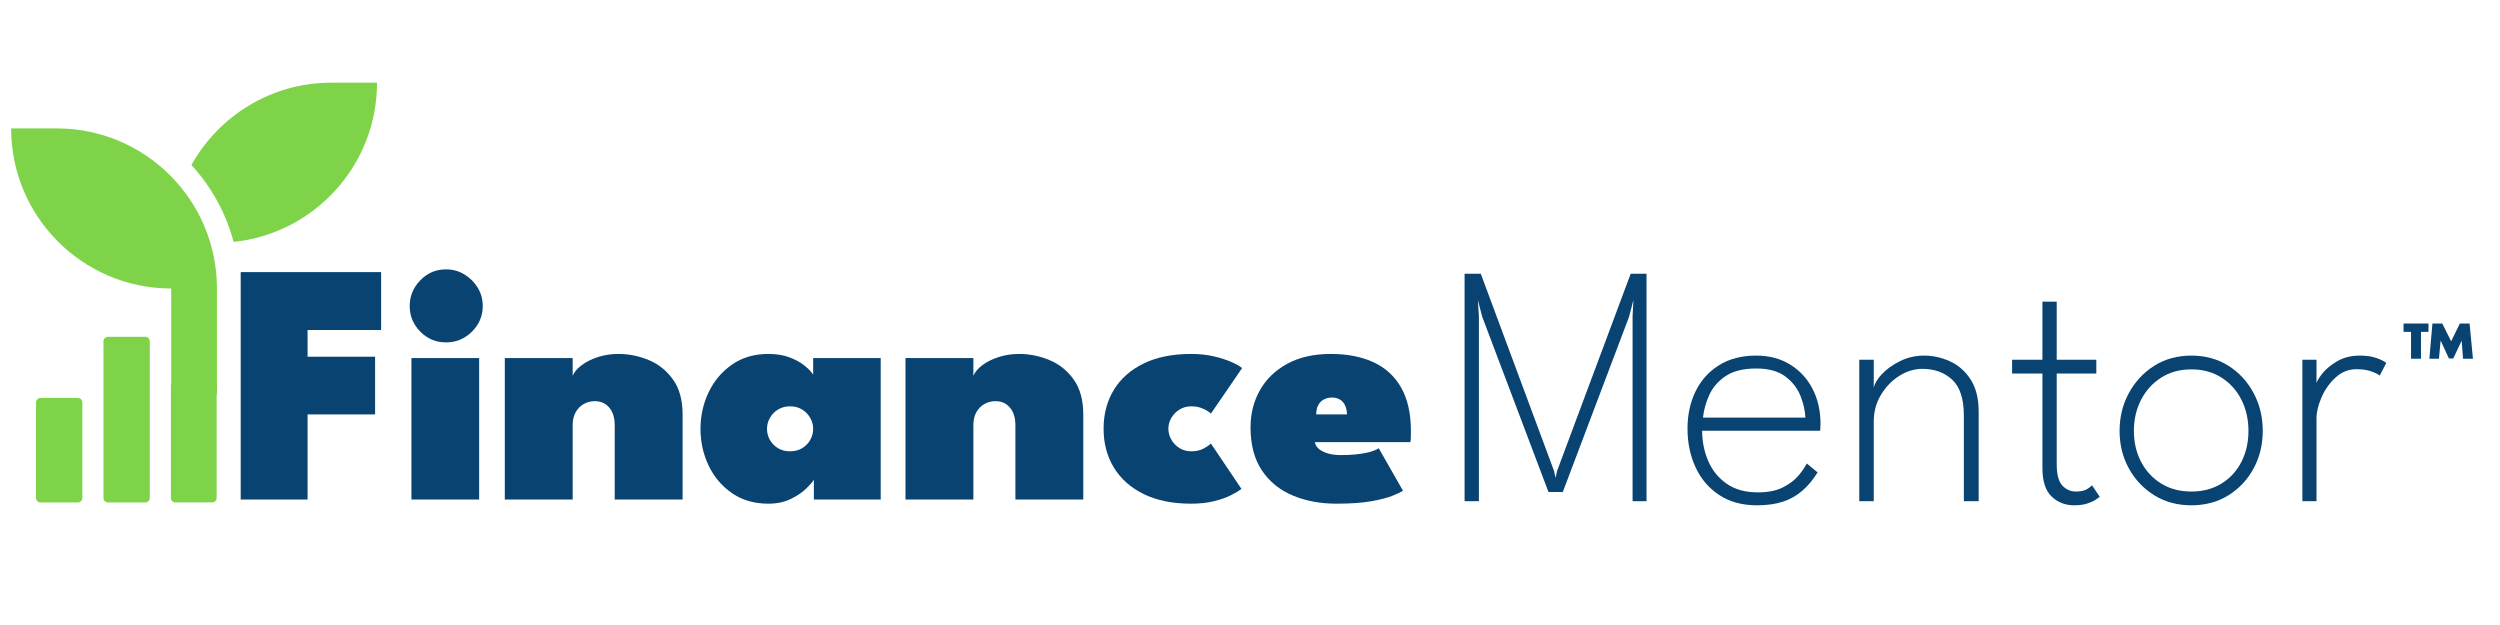
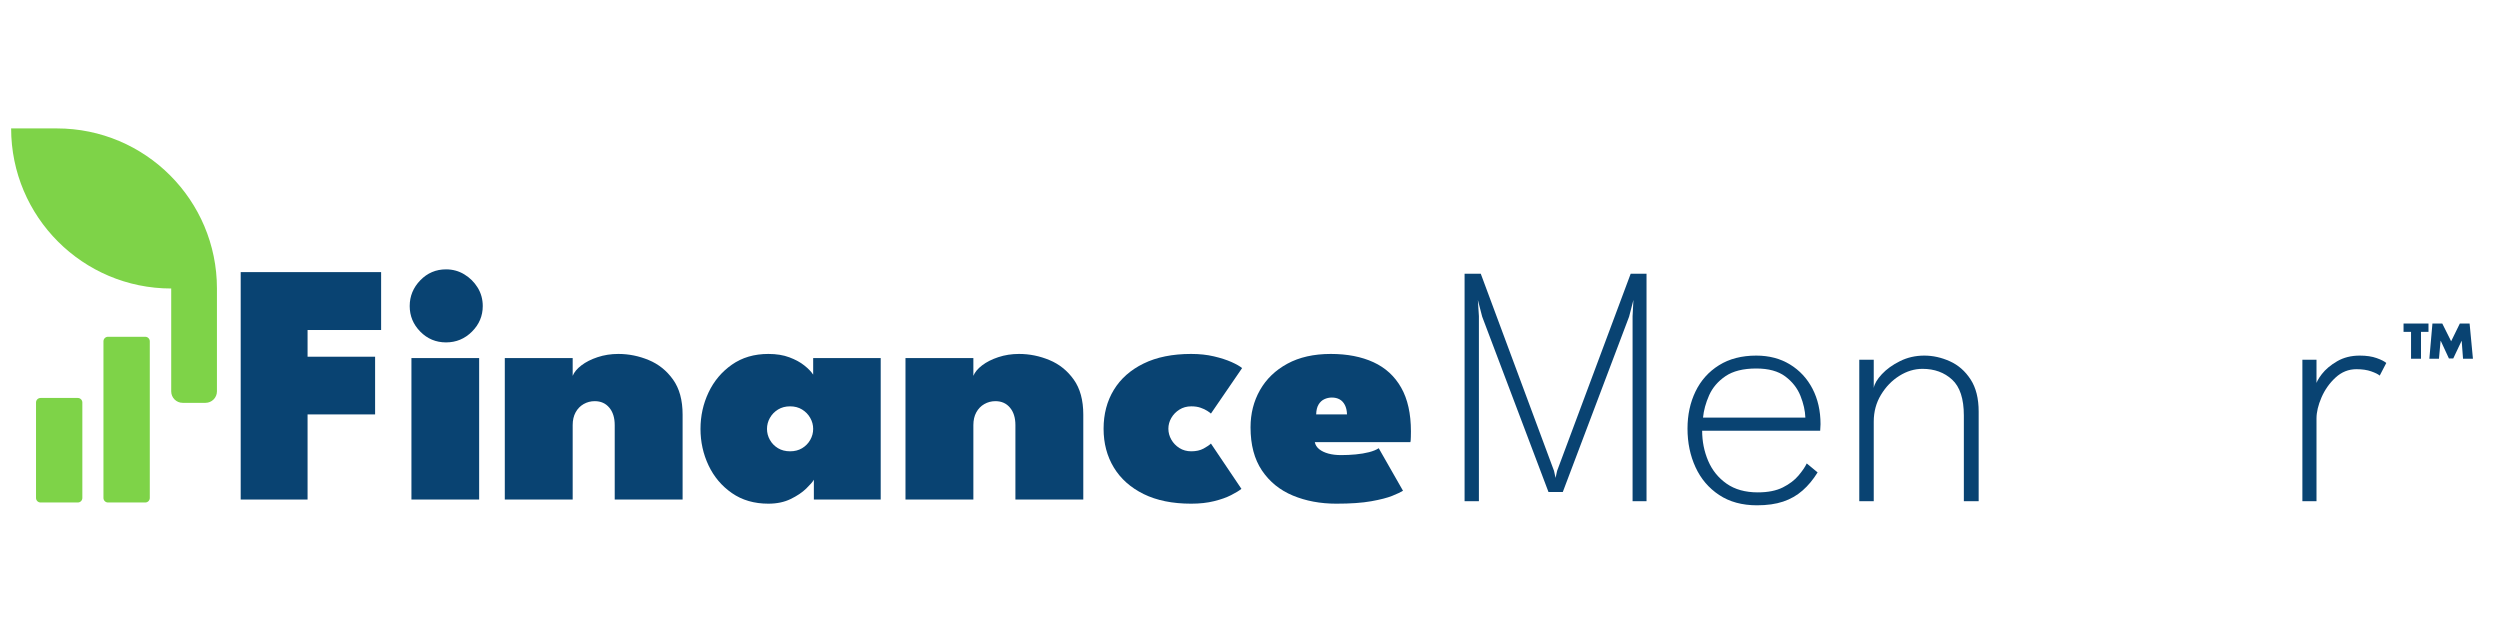
<svg xmlns="http://www.w3.org/2000/svg" width="1800" zoomAndPan="magnify" viewBox="0 0 1350 337.5" height="450" preserveAspectRatio="xMidYMid meet" version="1.0">
  <defs>
    <g />
    <clipPath id="e5abbdb197">
      <path d="M 19.449 214.902 L 44.465 214.902 L 44.465 271.387 L 19.449 271.387 Z M 19.449 214.902 " clip-rule="nonzero" />
    </clipPath>
    <clipPath id="7d954419e2">
      <path d="M 21.887 214.902 L 42.027 214.902 C 42.672 214.902 43.293 215.16 43.75 215.617 C 44.207 216.074 44.465 216.695 44.465 217.34 L 44.465 268.902 C 44.465 269.551 44.207 270.172 43.75 270.629 C 43.293 271.086 42.672 271.344 42.027 271.344 L 21.887 271.344 C 21.238 271.344 20.621 271.086 20.16 270.629 C 19.703 270.172 19.449 269.551 19.449 268.902 L 19.449 217.34 C 19.449 216.695 19.703 216.074 20.16 215.617 C 20.621 215.16 21.238 214.902 21.887 214.902 Z M 21.887 214.902 " clip-rule="nonzero" />
    </clipPath>
    <clipPath id="9bc20828ba">
      <path d="M 55.867 181.859 L 80.887 181.859 L 80.887 271.375 L 55.867 271.375 Z M 55.867 181.859 " clip-rule="nonzero" />
    </clipPath>
    <clipPath id="298125ac35">
      <path d="M 58.309 181.859 L 78.445 181.859 C 79.094 181.859 79.715 182.113 80.172 182.574 C 80.629 183.031 80.887 183.652 80.887 184.297 L 80.887 268.902 C 80.887 269.551 80.629 270.172 80.172 270.629 C 79.715 271.086 79.094 271.344 78.445 271.344 L 58.309 271.344 C 57.66 271.344 57.039 271.086 56.582 270.629 C 56.125 270.172 55.867 269.551 55.867 268.902 L 55.867 184.297 C 55.867 183.652 56.125 183.031 56.582 182.574 C 57.039 182.113 57.66 181.859 58.309 181.859 Z M 58.309 181.859 " clip-rule="nonzero" />
    </clipPath>
    <clipPath id="dd3dd974b3">
      <path d="M 92.289 206.203 L 116.98 206.203 L 116.98 271.402 L 92.289 271.402 Z M 92.289 206.203 " clip-rule="nonzero" />
    </clipPath>
    <clipPath id="ff108d9f32">
-       <path d="M 94.73 206.203 L 114.543 206.203 C 115.188 206.203 115.809 206.457 116.266 206.918 C 116.723 207.375 116.98 207.992 116.98 208.641 L 116.98 268.902 C 116.98 269.551 116.723 270.172 116.266 270.629 C 115.809 271.086 115.188 271.344 114.543 271.344 L 94.73 271.344 C 94.082 271.344 93.461 271.086 93.004 270.629 C 92.547 270.172 92.289 269.551 92.289 268.902 L 92.289 208.641 C 92.289 207.992 92.547 207.375 93.004 206.918 C 93.461 206.457 94.082 206.203 94.73 206.203 Z M 94.73 206.203 " clip-rule="nonzero" />
-     </clipPath>
+       </clipPath>
    <clipPath id="80ca9de8d7">
      <path d="M 6.012 69 L 117.195 69 L 117.195 217.531 L 6.012 217.531 Z M 6.012 69 " clip-rule="nonzero" />
    </clipPath>
    <clipPath id="a706679a9d">
      <path d="M 103.242 44.645 L 203.59 44.645 L 203.59 131 L 103.242 131 Z M 103.242 44.645 " clip-rule="nonzero" />
    </clipPath>
  </defs>
  <g fill="#094372" fill-opacity="1">
    <g transform="translate(122.726, 269.752)">
      <g>
        <path d="M 7.25 -122.812 L 83.078 -122.812 L 83.078 -91.547 L 43.359 -91.547 L 43.359 -77.125 L 79.828 -77.125 L 79.828 -45.969 L 43.359 -45.969 L 43.359 0 L 7.25 0 Z M 7.25 -122.812 " />
      </g>
    </g>
  </g>
  <g fill="#094372" fill-opacity="1">
    <g transform="translate(215.284, 269.752)">
      <g>
        <path d="M 6.891 0 L 6.891 -76.391 L 43.453 -76.391 L 43.453 0 Z M 25.578 -84.859 C 20.117 -84.859 15.484 -86.797 11.672 -90.672 C 7.859 -94.547 5.953 -99.148 5.953 -104.484 C 5.953 -109.816 7.859 -114.453 11.672 -118.391 C 15.484 -122.328 20.117 -124.297 25.578 -124.297 C 29.18 -124.297 32.469 -123.395 35.438 -121.594 C 38.414 -119.801 40.82 -117.414 42.656 -114.438 C 44.488 -111.457 45.406 -108.141 45.406 -104.484 C 45.406 -99.148 43.461 -94.547 39.578 -90.672 C 35.703 -86.797 31.035 -84.859 25.578 -84.859 Z M 25.578 -84.859 " />
      </g>
    </g>
  </g>
  <g fill="#094372" fill-opacity="1">
    <g transform="translate(268.121, 269.752)">
      <g>
        <path d="M 65.781 -78.625 C 71.426 -78.625 76.898 -77.52 82.203 -75.312 C 87.504 -73.113 91.875 -69.609 95.312 -64.797 C 98.758 -59.992 100.484 -53.688 100.484 -45.875 L 100.484 0 L 63.828 0 L 63.828 -40.188 C 63.828 -44.156 62.848 -47.301 60.891 -49.625 C 58.941 -51.957 56.32 -53.125 53.031 -53.125 C 50.863 -53.125 48.863 -52.598 47.031 -51.547 C 45.195 -50.492 43.754 -49.004 42.703 -47.078 C 41.648 -45.148 41.125 -42.852 41.125 -40.188 L 41.125 0 L 4.469 0 L 4.469 -76.391 L 41.125 -76.391 L 41.125 -66.797 C 41.926 -68.785 43.504 -70.676 45.859 -72.469 C 48.223 -74.27 51.141 -75.742 54.609 -76.891 C 58.086 -78.047 61.812 -78.625 65.781 -78.625 Z M 65.781 -78.625 " />
      </g>
    </g>
  </g>
  <g fill="#094372" fill-opacity="1">
    <g transform="translate(375.284, 269.752)">
      <g>
        <path d="M 64.203 0 L 64.203 -10.703 C 63.578 -9.586 62.191 -7.988 60.047 -5.906 C 57.91 -3.832 55.117 -1.957 51.672 -0.281 C 48.234 1.395 44.223 2.234 39.641 2.234 C 32.004 2.234 25.441 0.328 19.953 -3.484 C 14.461 -7.297 10.258 -12.27 7.344 -18.406 C 4.438 -24.551 2.984 -31.129 2.984 -38.141 C 2.984 -45.148 4.438 -51.723 7.344 -57.859 C 10.258 -64.004 14.461 -69 19.953 -72.844 C 25.441 -76.695 32.004 -78.625 39.641 -78.625 C 43.973 -78.625 47.754 -78.016 50.984 -76.797 C 54.211 -75.586 56.895 -74.129 59.031 -72.422 C 61.176 -70.723 62.773 -69.066 63.828 -67.453 L 63.828 -76.391 L 100.297 -76.391 L 100.297 0 Z M 38.891 -38.141 C 38.891 -36.035 39.414 -34.051 40.469 -32.188 C 41.52 -30.332 42.977 -28.844 44.844 -27.719 C 46.707 -26.602 48.879 -26.047 51.359 -26.047 C 53.836 -26.047 56.004 -26.602 57.859 -27.719 C 59.723 -28.844 61.18 -30.332 62.234 -32.188 C 63.297 -34.051 63.828 -36.035 63.828 -38.141 C 63.828 -40.254 63.297 -42.238 62.234 -44.094 C 61.18 -45.957 59.723 -47.461 57.859 -48.609 C 56.004 -49.754 53.836 -50.328 51.359 -50.328 C 48.879 -50.328 46.707 -49.754 44.844 -48.609 C 42.977 -47.461 41.52 -45.957 40.469 -44.094 C 39.414 -42.238 38.891 -40.254 38.891 -38.141 Z M 38.891 -38.141 " />
      </g>
    </g>
  </g>
  <g fill="#094372" fill-opacity="1">
    <g transform="translate(484.493, 269.752)">
      <g>
        <path d="M 65.781 -78.625 C 71.426 -78.625 76.898 -77.52 82.203 -75.312 C 87.504 -73.113 91.875 -69.609 95.312 -64.797 C 98.758 -59.992 100.484 -53.688 100.484 -45.875 L 100.484 0 L 63.828 0 L 63.828 -40.188 C 63.828 -44.156 62.848 -47.301 60.891 -49.625 C 58.941 -51.957 56.32 -53.125 53.031 -53.125 C 50.863 -53.125 48.863 -52.598 47.031 -51.547 C 45.195 -50.492 43.754 -49.004 42.703 -47.078 C 41.648 -45.148 41.125 -42.852 41.125 -40.188 L 41.125 0 L 4.469 0 L 4.469 -76.391 L 41.125 -76.391 L 41.125 -66.797 C 41.926 -68.785 43.504 -70.676 45.859 -72.469 C 48.223 -74.27 51.141 -75.742 54.609 -76.891 C 58.086 -78.047 61.812 -78.625 65.781 -78.625 Z M 65.781 -78.625 " />
      </g>
    </g>
  </g>
  <g fill="#094372" fill-opacity="1">
    <g transform="translate(591.656, 269.752)">
      <g>
        <path d="M 51.641 -26.047 C 54.242 -26.047 56.457 -26.539 58.281 -27.531 C 60.113 -28.531 61.438 -29.43 62.25 -30.234 L 78.719 -5.766 C 77.469 -4.773 75.602 -3.645 73.125 -2.375 C 70.645 -1.102 67.586 -0.02 63.953 0.875 C 60.328 1.781 56.191 2.234 51.547 2.234 C 41.492 2.234 32.945 0.5 25.906 -2.969 C 18.863 -6.445 13.5 -11.223 9.812 -17.297 C 6.125 -23.379 4.281 -30.359 4.281 -38.234 C 4.281 -46.172 6.125 -53.164 9.812 -59.219 C 13.5 -65.27 18.863 -70.016 25.906 -73.453 C 32.945 -76.898 41.492 -78.625 51.547 -78.625 C 56.066 -78.625 60.172 -78.188 63.859 -77.312 C 67.555 -76.445 70.723 -75.426 73.359 -74.25 C 75.992 -73.07 77.898 -71.984 79.078 -70.984 L 62.25 -46.422 C 61.875 -46.797 61.203 -47.289 60.234 -47.906 C 59.273 -48.531 58.082 -49.086 56.656 -49.578 C 55.227 -50.078 53.555 -50.328 51.641 -50.328 C 49.223 -50.328 47.082 -49.738 45.219 -48.562 C 43.352 -47.383 41.895 -45.879 40.844 -44.047 C 39.789 -42.223 39.266 -40.285 39.266 -38.234 C 39.266 -36.191 39.789 -34.238 40.844 -32.375 C 41.895 -30.52 43.352 -29 45.219 -27.812 C 47.082 -26.633 49.223 -26.047 51.641 -26.047 Z M 51.641 -26.047 " />
      </g>
    </g>
  </g>
  <g fill="#094372" fill-opacity="1">
    <g transform="translate(672.308, 269.752)">
      <g>
        <path d="M 37.688 -30.984 C 37.988 -29.492 38.773 -28.234 40.047 -27.203 C 41.316 -26.18 42.961 -25.391 44.984 -24.828 C 47.004 -24.273 49.285 -24 51.828 -24 C 54.555 -24 57.223 -24.125 59.828 -24.375 C 62.43 -24.625 64.816 -25.023 66.984 -25.578 C 69.16 -26.141 70.898 -26.852 72.203 -27.719 L 85.312 -4.75 C 84.133 -4 82.195 -3.082 79.5 -2 C 76.801 -0.914 73.016 0.055 68.141 0.922 C 63.273 1.797 57 2.234 49.312 2.234 C 40.688 2.234 32.867 0.773 25.859 -2.141 C 18.848 -5.055 13.281 -9.566 9.156 -15.672 C 5.039 -21.785 2.984 -29.555 2.984 -38.984 C 2.984 -46.422 4.688 -53.133 8.094 -59.125 C 11.508 -65.113 16.441 -69.859 22.891 -73.359 C 29.336 -76.867 37.148 -78.625 46.328 -78.625 C 55.203 -78.625 62.879 -77.133 69.359 -74.156 C 75.836 -71.176 80.828 -66.598 84.328 -60.422 C 87.836 -54.254 89.594 -46.363 89.594 -36.75 C 89.594 -36.25 89.578 -35.27 89.547 -33.812 C 89.516 -32.363 89.438 -31.422 89.312 -30.984 Z M 55.078 -45.969 C 55.016 -48.008 54.625 -49.711 53.906 -51.078 C 53.195 -52.441 52.254 -53.445 51.078 -54.094 C 49.898 -54.75 48.504 -55.078 46.891 -55.078 C 45.461 -55.078 44.113 -54.781 42.844 -54.188 C 41.57 -53.602 40.531 -52.645 39.719 -51.312 C 38.914 -49.977 38.484 -48.195 38.422 -45.969 Z M 55.078 -45.969 " />
      </g>
    </g>
  </g>
  <g clip-path="url(#e5abbdb197)">
    <g clip-path="url(#7d954419e2)">
      <path fill="#7ed348" d="M 19.449 214.902 L 44.465 214.902 L 44.465 271.387 L 19.449 271.387 Z M 19.449 214.902 " fill-opacity="1" fill-rule="nonzero" />
    </g>
  </g>
  <g clip-path="url(#9bc20828ba)">
    <g clip-path="url(#298125ac35)">
      <path fill="#7ed348" d="M 55.867 181.859 L 80.887 181.859 L 80.887 271.375 L 55.867 271.375 Z M 55.867 181.859 " fill-opacity="1" fill-rule="nonzero" />
    </g>
  </g>
  <g clip-path="url(#dd3dd974b3)">
    <g clip-path="url(#ff108d9f32)">
      <path fill="#7ed348" d="M 92.289 206.203 L 116.98 206.203 L 116.98 271.305 L 92.289 271.305 Z M 92.289 206.203 " fill-opacity="1" fill-rule="nonzero" />
    </g>
  </g>
  <g clip-path="url(#80ca9de8d7)">
    <path fill="#7ed348" d="M 30.707 69.348 L 6.012 69.348 C 6.012 117.082 44.715 155.789 92.453 155.789 L 92.453 211.359 C 92.453 214.754 95.23 217.531 98.629 217.531 L 110.977 217.531 C 114.371 217.531 117.148 214.754 117.148 211.359 L 117.148 155.789 C 117.148 108.051 78.445 69.348 30.707 69.348 " fill-opacity="1" fill-rule="nonzero" />
  </g>
  <g clip-path="url(#a706679a9d)">
-     <path fill="#7ed348" d="M 178.895 44.648 C 146.402 44.648 118.152 62.594 103.371 89.105 C 114.062 100.758 121.973 114.922 126.141 130.629 C 169.633 126.113 203.594 89.375 203.594 44.648 L 178.895 44.648 " fill-opacity="1" fill-rule="nonzero" />
-   </g>
+     </g>
  <g fill="#094372" fill-opacity="1">
    <g transform="translate(779.53, 270.631)">
      <g>
        <path d="M 109.594 -122.797 L 109.594 0 L 102.062 0 L 102.062 -99.922 L 102.516 -108.656 L 100.188 -99.641 L 64.375 -4.938 L 56.656 -4.938 L 20.844 -99.641 L 18.516 -108.656 L 19.078 -99.922 L 19.078 0 L 11.344 0 L 11.344 -122.797 L 20.094 -122.797 L 59.641 -16.375 L 60.469 -12.562 L 61.312 -16.375 L 101.031 -122.797 Z M 109.594 -122.797 " />
      </g>
    </g>
  </g>
  <g fill="#094372" fill-opacity="1">
    <g transform="translate(905.958, 270.631)">
      <g>
        <path d="M 13.203 -38.047 C 13.203 -32.273 14.285 -26.848 16.453 -21.766 C 18.629 -16.68 21.953 -12.57 26.422 -9.438 C 30.891 -6.312 36.504 -4.75 43.266 -4.75 C 48.723 -4.75 53.234 -5.645 56.797 -7.438 C 60.359 -9.238 63.176 -11.379 65.25 -13.859 C 67.332 -16.336 68.812 -18.508 69.688 -20.375 L 75.547 -15.531 C 73.18 -11.688 70.477 -8.43 67.438 -5.766 C 64.406 -3.098 60.906 -1.098 56.938 0.234 C 52.969 1.566 48.254 2.234 42.797 2.234 C 34.797 2.234 27.988 0.375 22.375 -3.344 C 16.758 -7.07 12.508 -12.066 9.625 -18.328 C 6.738 -24.586 5.297 -31.535 5.297 -39.172 C 5.297 -46.609 6.738 -53.301 9.625 -59.25 C 12.508 -65.207 16.727 -69.922 22.281 -73.391 C 27.832 -76.867 34.547 -78.609 42.422 -78.609 C 49.367 -78.609 55.445 -77.008 60.656 -73.812 C 65.863 -70.625 69.91 -66.254 72.797 -60.703 C 75.68 -55.148 77.125 -48.773 77.125 -41.578 C 77.125 -41.023 77.094 -40.422 77.031 -39.766 C 76.969 -39.117 76.938 -38.547 76.938 -38.047 Z M 68.938 -45.125 C 68.812 -48.844 67.926 -52.766 66.281 -56.891 C 64.633 -61.016 61.906 -64.504 58.094 -67.359 C 54.281 -70.211 49.055 -71.641 42.422 -71.641 C 35.41 -71.641 29.875 -70.258 25.812 -67.5 C 21.75 -64.738 18.801 -61.297 16.969 -57.172 C 15.145 -53.047 14.047 -49.031 13.672 -45.125 Z M 68.938 -45.125 " />
      </g>
    </g>
  </g>
  <g fill="#094372" fill-opacity="1">
    <g transform="translate(992.01, 270.631)">
      <g>
        <path d="M 47.078 -78.609 C 51.785 -78.609 56.406 -77.582 60.938 -75.531 C 65.469 -73.488 69.188 -70.234 72.094 -65.766 C 75.008 -61.305 76.469 -55.508 76.469 -48.375 L 76.469 0 L 68.469 0 L 68.469 -46.234 C 68.469 -55.285 66.359 -61.75 62.141 -65.625 C 57.922 -69.508 52.586 -71.453 46.141 -71.453 C 41.797 -71.453 37.625 -70.191 33.625 -67.672 C 29.625 -65.16 26.32 -61.75 23.719 -57.438 C 21.113 -53.133 19.812 -48.316 19.812 -42.984 L 19.812 0 L 12 0 L 12 -76.375 L 19.812 -76.375 L 19.812 -61.125 C 20.188 -63.352 21.645 -65.832 24.188 -68.562 C 26.727 -71.289 30 -73.645 34 -75.625 C 38 -77.613 42.359 -78.609 47.078 -78.609 Z M 47.078 -78.609 " />
      </g>
    </g>
  </g>
  <g fill="#094372" fill-opacity="1">
    <g transform="translate(1081.877, 270.631)">
      <g>
-         <path d="M 4.656 -76.375 L 21.031 -76.375 L 21.031 -107.734 L 28.75 -107.734 L 28.75 -76.375 L 50.141 -76.375 L 50.141 -68.938 L 28.75 -68.938 L 28.75 -19.906 C 28.75 -14.445 29.754 -10.629 31.766 -8.453 C 33.785 -6.285 36.223 -5.203 39.078 -5.203 C 41.867 -5.203 43.961 -5.68 45.359 -6.641 C 46.754 -7.609 47.57 -8.25 47.812 -8.562 L 52 -2.328 C 51.633 -2.016 50.875 -1.484 49.719 -0.734 C 48.57 0.004 47.051 0.68 45.156 1.297 C 43.27 1.922 40.93 2.234 38.141 2.234 C 33.367 2.234 29.32 0.656 26 -2.5 C 22.688 -5.664 21.031 -10.785 21.031 -17.859 L 21.031 -68.938 L 4.656 -68.938 Z M 4.656 -76.375 " />
-       </g>
+         </g>
    </g>
  </g>
  <g fill="#094372" fill-opacity="1">
    <g transform="translate(1139.37, 270.631)">
      <g>
-         <path d="M 44 2.234 C 36.438 2.234 29.754 0.438 23.953 -3.156 C 18.148 -6.758 13.57 -11.598 10.219 -17.672 C 6.875 -23.754 5.203 -30.516 5.203 -37.953 C 5.203 -45.398 6.875 -52.207 10.219 -58.375 C 13.57 -64.551 18.148 -69.469 23.953 -73.125 C 29.754 -76.781 36.438 -78.609 44 -78.609 C 51.508 -78.609 58.16 -76.781 63.953 -73.125 C 69.754 -69.469 74.297 -64.551 77.578 -58.375 C 80.867 -52.207 82.516 -45.398 82.516 -37.953 C 82.516 -30.516 80.867 -23.754 77.578 -17.672 C 74.297 -11.598 69.754 -6.758 63.953 -3.156 C 58.16 0.438 51.508 2.234 44 2.234 Z M 44 -5.203 C 50.145 -5.203 55.539 -6.629 60.188 -9.484 C 64.844 -12.336 68.441 -16.242 70.984 -21.203 C 73.523 -26.172 74.797 -31.754 74.797 -37.953 C 74.797 -44.16 73.523 -49.773 70.984 -54.797 C 68.441 -59.816 64.844 -63.801 60.188 -66.75 C 55.539 -69.695 50.145 -71.172 44 -71.172 C 37.801 -71.172 32.375 -69.695 27.719 -66.75 C 23.07 -63.801 19.445 -59.816 16.844 -54.797 C 14.238 -49.773 12.938 -44.16 12.938 -37.953 C 12.938 -31.754 14.238 -26.172 16.844 -21.203 C 19.445 -16.242 23.07 -12.336 27.719 -9.484 C 32.375 -6.629 37.801 -5.203 44 -5.203 Z M 44 -5.203 " />
-       </g>
+         </g>
    </g>
  </g>
  <g fill="#094372" fill-opacity="1">
    <g transform="translate(1230.818, 270.631)">
      <g>
        <path d="M 20.094 0 L 12.469 0 L 12.469 -76.375 L 20.094 -76.375 L 20.094 -62.234 L 19.625 -62.234 C 19.875 -63.91 20.988 -66.035 22.969 -68.609 C 24.957 -71.18 27.703 -73.488 31.203 -75.531 C 34.711 -77.582 38.797 -78.609 43.453 -78.609 C 47.047 -78.609 50.098 -78.156 52.609 -77.25 C 55.117 -76.352 56.836 -75.473 57.766 -74.609 L 54.234 -67.812 C 53.367 -68.562 51.832 -69.32 49.625 -70.094 C 47.426 -70.875 44.773 -71.266 41.672 -71.266 C 37.398 -71.266 33.633 -69.758 30.375 -66.75 C 27.113 -63.738 24.582 -60.156 22.781 -56 C 20.988 -51.844 20.094 -48.062 20.094 -44.656 Z M 20.094 0 " />
      </g>
    </g>
  </g>
  <g fill="#094372" fill-opacity="1">
    <g transform="translate(1297.415, 235.397)">
      <g>
        <path d="M 0.5 -60.672 L 13.969 -60.672 L 13.969 -56.172 L 9.922 -56.172 L 9.922 -41.688 L 4.547 -41.688 L 4.547 -56.172 L 0.5 -56.172 Z M 37.969 -41.688 L 32.625 -41.688 L 31.891 -51.344 L 31.844 -51.344 L 27.344 -41.828 L 25 -41.828 L 20.594 -51.344 L 20.5 -51.344 L 19.625 -41.688 L 14.438 -41.688 L 16.094 -60.672 L 21.422 -60.672 L 26.203 -51.109 L 30.891 -60.672 L 36.172 -60.672 Z M 37.969 -41.688 " />
      </g>
    </g>
  </g>
</svg>